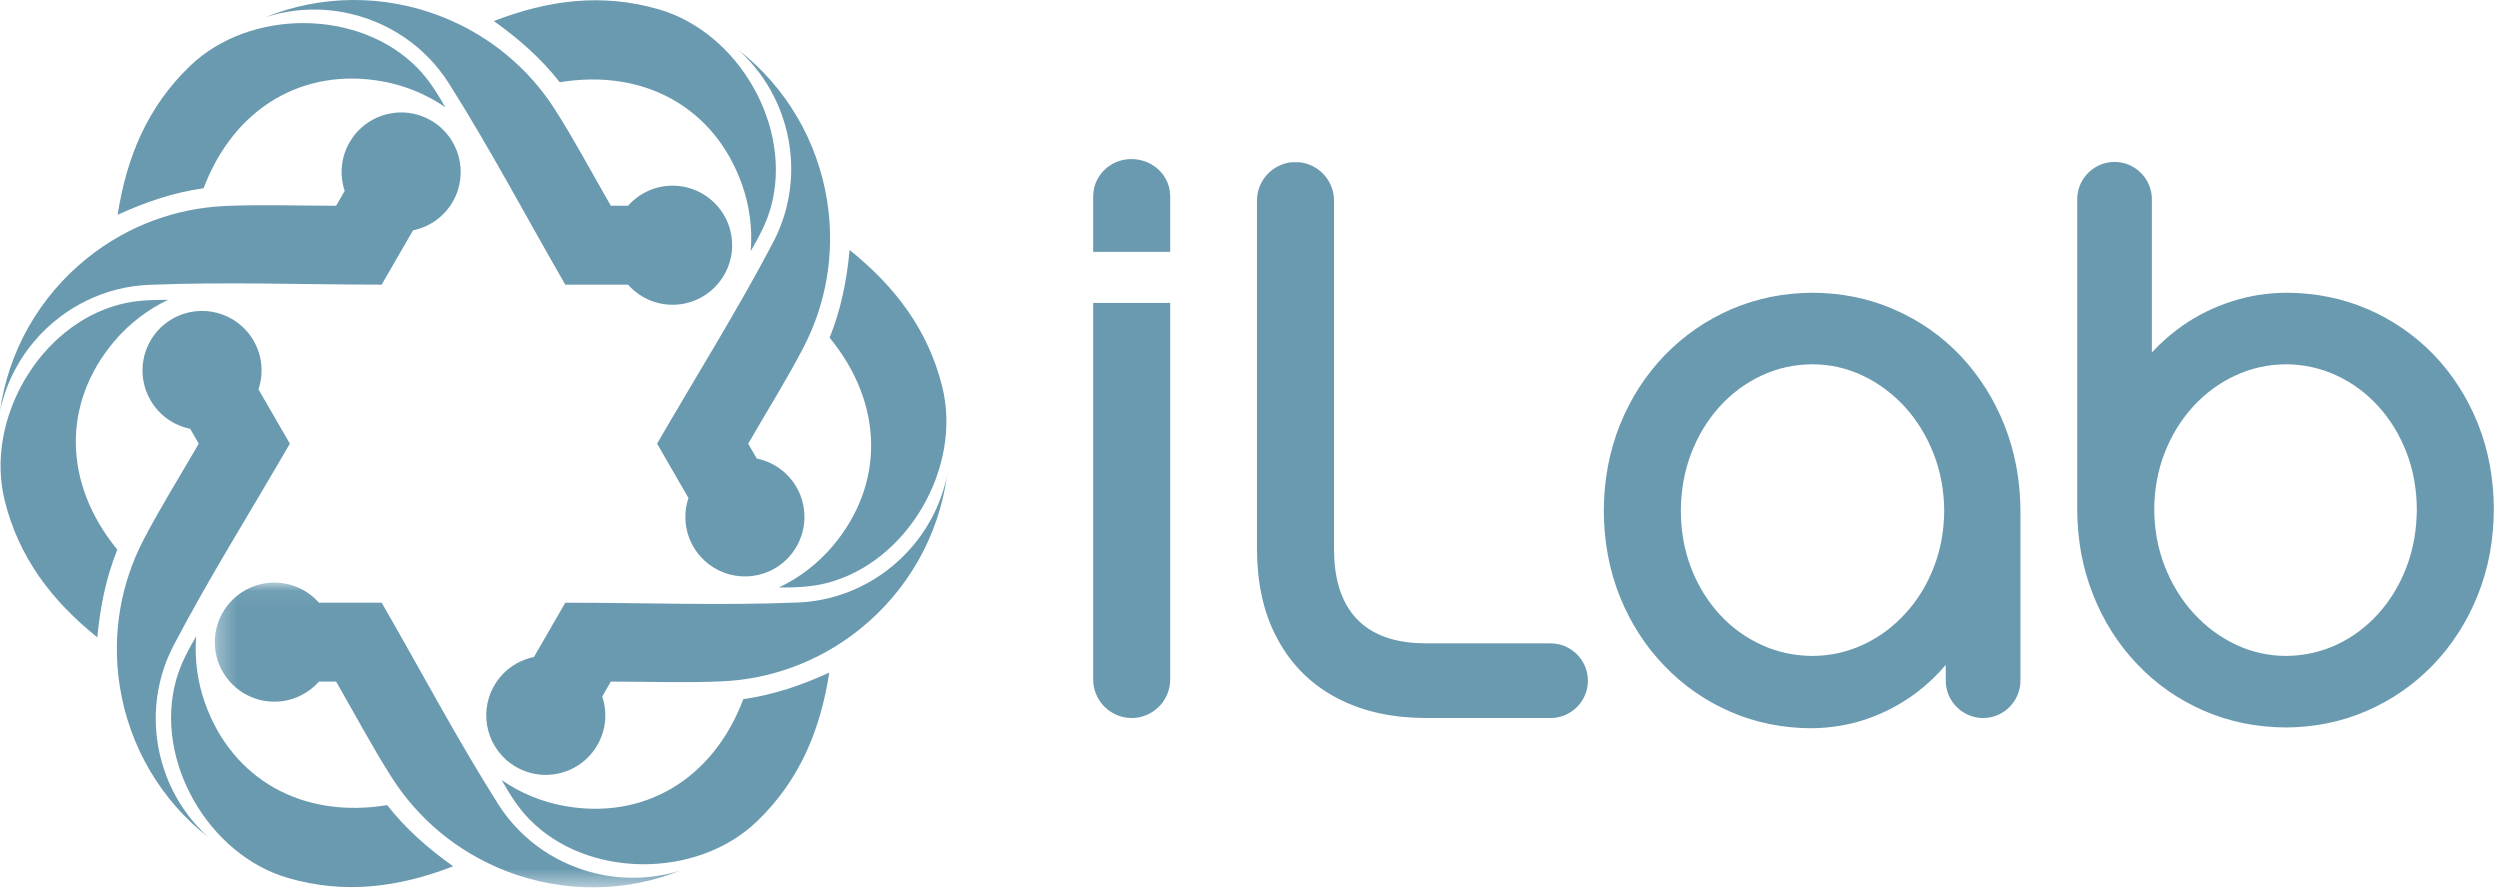
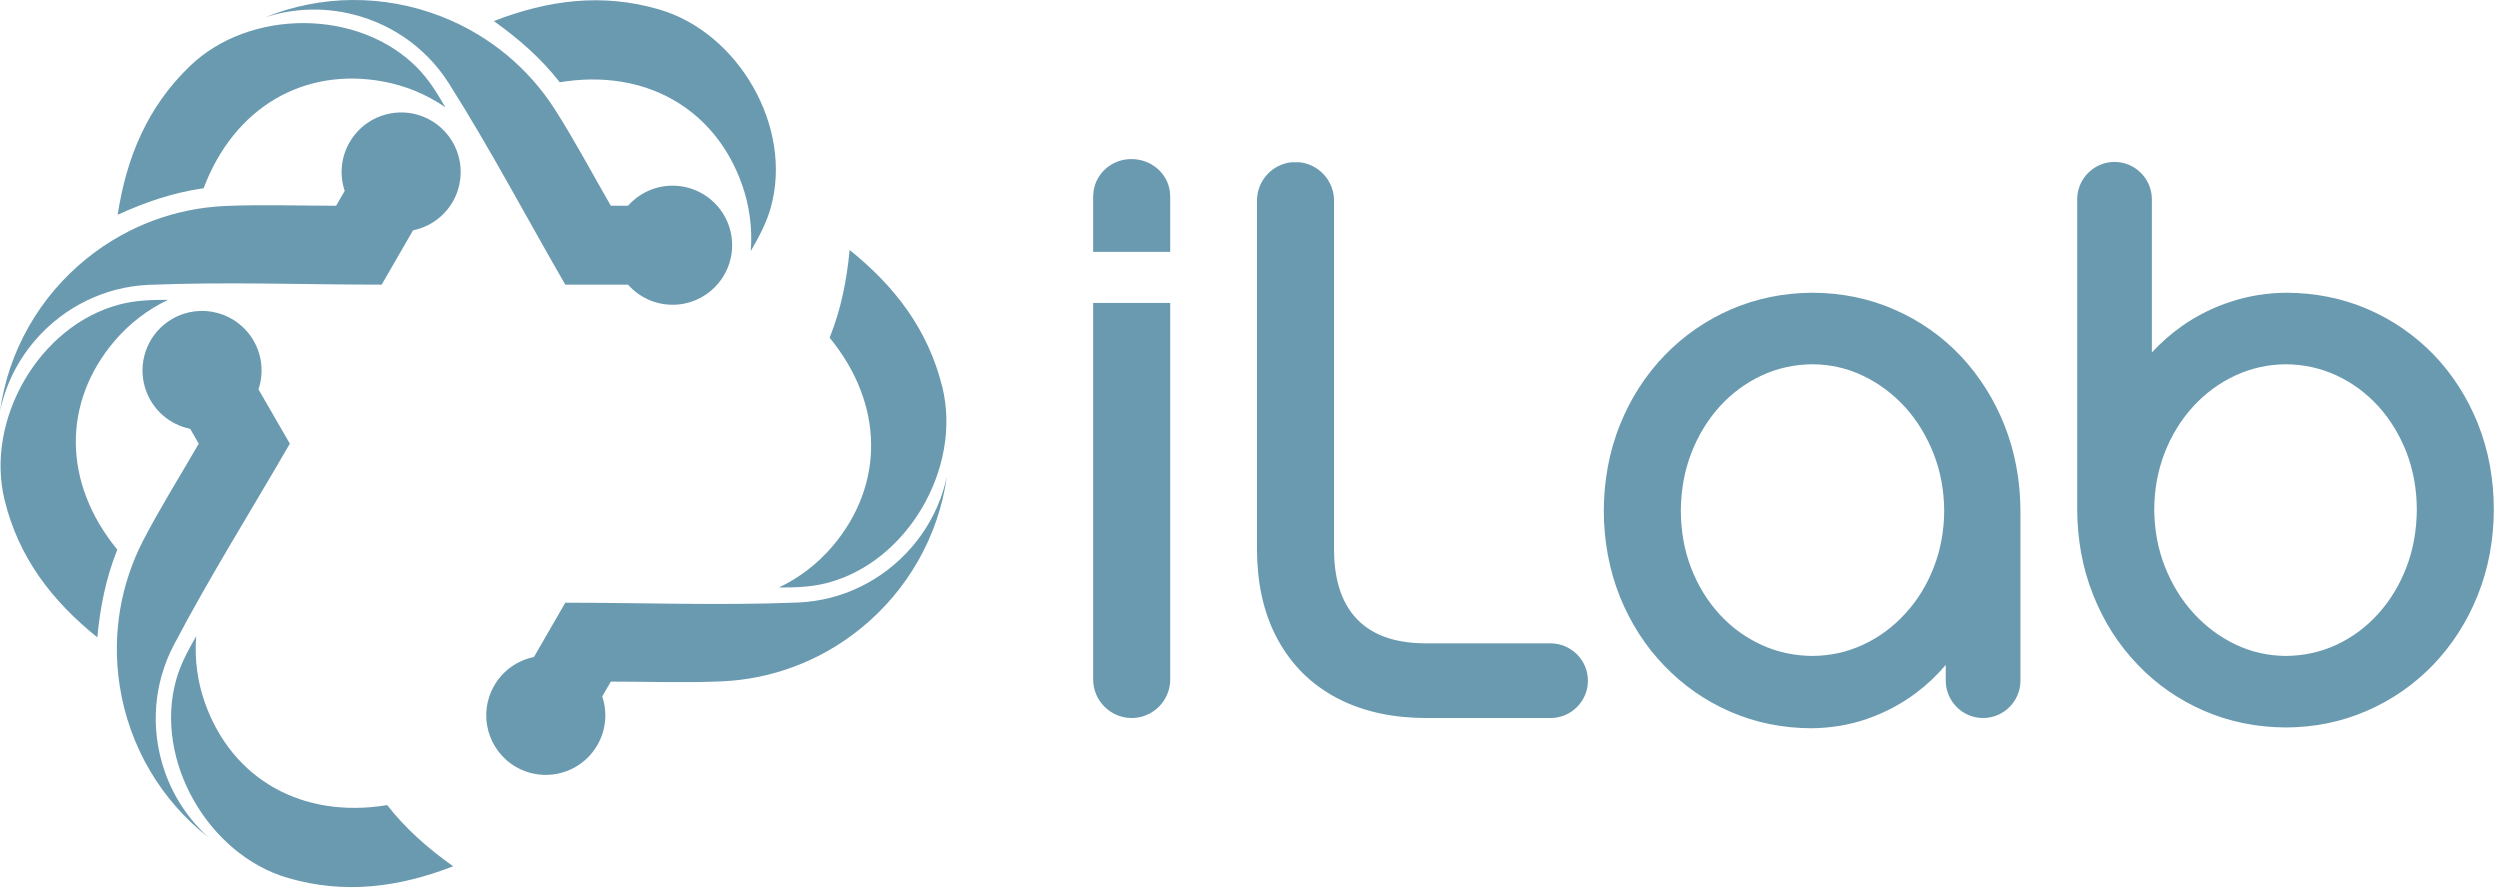
<svg xmlns="http://www.w3.org/2000/svg" xmlns:xlink="http://www.w3.org/1999/xlink" width="135px" height="48px" viewBox="0 0 135 48" version="1.1">
  <title>Page 1</title>
  <desc>Created with Sketch.</desc>
  <defs>
-     <polygon id="path-1" points="0.288 16.51 25.525 16.51 25.525 0.053 0.288 0.053" />
-   </defs>
+     </defs>
  <g id="Page-1" stroke="none" stroke-width="1" fill="none" fill-rule="evenodd">
    <g id="iLab-Landing-GUI" transform="translate(-135, -15)">
      <g id="Page-1" transform="translate(135, 15)">
        <path d="M116.201,19.032 C116.697,18.495 117.247,18.014 117.848,17.591 C118.664,17.023 119.549,16.585 120.496,16.282 C121.463,15.964 122.463,15.815 123.482,15.808 C124.994,15.815 126.466,16.095 127.858,16.694 C129.203,17.279 130.39,18.095 131.414,19.147 C132.448,20.225 133.24,21.472 133.798,22.858 C134.396,24.34 134.66,25.907 134.667,27.503 C134.66,29.111 134.39,30.685 133.784,32.176 C133.22,33.573 132.421,34.828 131.377,35.916 C130.35,36.973 129.155,37.804 127.801,38.389 C126.418,38.992 124.947,39.275 123.439,39.283 C121.903,39.275 120.408,38.99 118.999,38.375 C117.645,37.784 116.441,36.95 115.423,35.879 C114.383,34.796 113.591,33.536 113.038,32.141 C112.441,30.661 112.176,29.095 112.169,27.503 L112.169,10.761 C112.169,9.651 113.076,8.744 114.185,8.744 C115.294,8.744 116.201,9.651 116.201,10.761 L116.201,19.032 Z M105.071,35.904 C104.602,36.46 104.075,36.96 103.49,37.402 C102.685,38.009 101.792,38.483 100.839,38.814 C99.856,39.157 98.833,39.318 97.791,39.325 C96.283,39.318 94.819,39.034 93.436,38.432 C92.09,37.846 90.897,37.017 89.881,35.958 C88.838,34.886 88.047,33.625 87.482,32.24 C86.884,30.758 86.612,29.184 86.605,27.587 C86.612,25.981 86.883,24.405 87.489,22.914 C88.054,21.514 88.854,20.261 89.903,19.174 C90.932,18.117 92.132,17.288 93.486,16.701 C94.884,16.099 96.355,15.815 97.877,15.808 C99.41,15.815 100.906,16.1 102.31,16.723 C103.667,17.315 104.862,18.151 105.881,19.227 C106.904,20.317 107.689,21.576 108.242,22.965 C108.828,24.444 109.097,26 109.104,27.587 L109.104,36.757 C109.104,37.866 108.197,38.773 107.088,38.773 C105.978,38.773 105.071,37.866 105.071,36.757 L105.071,35.904 Z M104.987,27.589 C104.98,26.524 104.802,25.484 104.411,24.491 C104.044,23.564 103.535,22.712 102.866,21.973 C102.217,21.271 101.46,20.697 100.595,20.288 C99.737,19.876 98.826,19.678 97.877,19.671 C96.914,19.678 95.992,19.873 95.12,20.281 C94.256,20.686 93.5,21.249 92.859,21.957 C92.191,22.696 91.685,23.548 91.327,24.475 C90.942,25.474 90.772,26.521 90.765,27.587 C90.772,28.647 90.939,29.695 91.327,30.686 C91.684,31.607 92.191,32.445 92.858,33.175 C93.5,33.877 94.255,34.426 95.119,34.822 C95.992,35.225 96.916,35.414 97.875,35.42 C98.832,35.414 99.751,35.215 100.618,34.809 C101.482,34.409 102.238,33.842 102.88,33.139 C103.552,32.411 104.06,31.573 104.418,30.65 C104.802,29.669 104.98,28.638 104.987,27.589 L104.987,27.589 Z M76.982,34.741 L83.732,34.741 C84.841,34.741 85.748,35.648 85.748,36.757 C85.748,37.866 84.841,38.773 83.732,38.773 L76.981,38.773 C75.317,38.767 73.665,38.471 72.184,37.687 C70.814,36.966 69.759,35.919 69.015,34.563 C68.186,33.064 67.883,31.366 67.877,29.668 L67.877,10.83 C67.877,9.758 68.698,8.869 69.742,8.761 L70.171,8.761 C71.2,8.868 72.013,9.733 72.037,10.784 L72.037,29.667 C72.042,31.02 72.317,32.45 73.296,33.452 C74.261,34.448 75.643,34.735 76.982,34.741 L76.982,34.741 Z M63.192,16.359 L63.192,36.693 C63.192,37.837 62.255,38.773 61.111,38.773 L61.111,38.773 C59.967,38.773 59.031,37.837 59.031,36.693 L59.031,16.359 L63.192,16.359 Z M63.192,13.6 L59.031,13.6 L59.031,10.603 C59.039,10.239 59.127,9.89 59.319,9.581 C59.5,9.277 59.748,9.039 60.057,8.86 C60.377,8.684 60.724,8.591 61.09,8.591 C61.465,8.591 61.819,8.681 62.151,8.86 C62.463,9.037 62.713,9.274 62.902,9.578 C63.096,9.889 63.183,10.238 63.192,10.607 L63.192,13.6 Z M130.508,27.504 C130.501,26.446 130.33,25.407 129.947,24.419 C129.588,23.503 129.087,22.658 128.422,21.93 C127.783,21.231 127.034,20.674 126.174,20.275 C125.311,19.874 124.39,19.678 123.44,19.671 C122.483,19.678 121.564,19.876 120.698,20.282 C119.836,20.682 119.079,21.247 118.436,21.945 C117.766,22.678 117.257,23.515 116.897,24.441 C116.513,25.422 116.335,26.452 116.329,27.502 C116.335,28.568 116.513,29.606 116.904,30.599 C117.272,31.529 117.781,32.38 118.457,33.118 C119.101,33.822 119.857,34.395 120.721,34.803 C121.578,35.214 122.49,35.414 123.438,35.42 C124.39,35.414 125.311,35.217 126.175,34.816 C127.035,34.416 127.784,33.852 128.421,33.148 C129.088,32.41 129.589,31.564 129.946,30.637 C130.333,29.635 130.501,28.573 130.508,27.504 L130.508,27.504 Z" id="Fill-1" fill="#6A9AB0" />
        <path d="M32.985,11.111 C31.987,9.383 31.035,7.584 29.959,5.899 C29.604,5.346 29.206,4.819 28.77,4.328 C27.903,3.349 26.89,2.51 25.768,1.839 C25.139,1.462 24.479,1.141 23.795,0.876 C20.712,-0.317 17.321,-0.288 14.298,0.942 C15.648,0.499 17.093,0.399 18.514,0.658 C19.141,0.773 19.755,0.956 20.343,1.205 C21.386,1.646 22.334,2.288 23.127,3.098 C23.541,3.52 23.911,3.986 24.228,4.485 C26.457,8.003 28.441,11.761 30.525,15.371 L33.913,15.371 C34.502,16.037 35.363,16.457 36.321,16.457 C38.096,16.457 39.536,15.017 39.536,13.241 C39.536,11.808 38.598,10.594 37.302,10.179 C36.993,10.08 36.663,10.026 36.321,10.026 C35.362,10.026 34.502,10.446 33.913,11.111 L32.985,11.111 Z" id="Fill-3" fill="#6A9AB0" />
        <path d="M20.676,4.399 C21.882,4.619 23.039,5.096 24.048,5.793 C23.605,5.026 23.172,4.313 22.543,3.67 C19.395,0.459 13.495,0.456 10.261,3.562 C7.953,5.78 6.836,8.492 6.353,11.597 C7.855,10.912 9.355,10.397 10.995,10.164 C12.638,5.808 16.391,3.617 20.676,4.399" id="Fill-5" fill="#6A9AB0" />
-         <path d="M40.402,23.959 C41.4,22.23 42.482,20.506 43.404,18.732 C43.705,18.148 43.962,17.54 44.17,16.917 C44.584,15.677 44.804,14.379 44.824,13.072 C44.836,12.339 44.784,11.606 44.671,10.882 C44.163,7.616 42.442,4.693 39.866,2.691 C40.924,3.638 41.733,4.84 42.219,6.2 C42.434,6.8 42.582,7.423 42.66,8.057 C42.8,9.18 42.718,10.323 42.414,11.414 C42.255,11.985 42.036,12.537 41.763,13.062 C39.83,16.751 37.567,20.349 35.483,23.959 L37.177,26.892 C36.895,27.735 36.962,28.69 37.441,29.52 C38.329,31.058 40.296,31.584 41.833,30.697 C43.074,29.98 43.657,28.56 43.368,27.231 C43.299,26.914 43.181,26.601 43.01,26.305 C42.53,25.475 41.737,24.939 40.866,24.762 L40.402,23.959 Z" id="Fill-7" fill="#6A9AB0" />
        <path d="M40.061,9.942 C40.473,11.097 40.639,12.337 40.54,13.559 C40.982,12.793 41.384,12.061 41.625,11.195 C42.833,6.863 39.885,1.752 35.578,0.505 C32.504,-0.386 29.596,0.003 26.666,1.137 C28.01,2.095 29.206,3.137 30.228,4.441 C34.822,3.686 38.595,5.84 40.061,9.942" id="Fill-9" fill="#6A9AB0" />
        <path d="M32.985,36.806 C34.981,36.806 37.015,36.881 39.012,36.792 C39.669,36.761 40.323,36.679 40.967,36.548 C42.248,36.286 43.482,35.828 44.624,35.192 C45.264,34.835 45.873,34.424 46.444,33.964 C49.018,31.891 50.689,28.94 51.135,25.707 C50.844,27.098 50.208,28.399 49.273,29.5 C48.86,29.986 48.395,30.426 47.885,30.81 C46.982,31.493 45.952,31.993 44.854,32.276 C44.281,32.423 43.693,32.51 43.102,32.535 C38.941,32.706 34.694,32.546 30.526,32.546 L28.832,35.479 C27.961,35.657 27.167,36.192 26.688,37.022 C25.8,38.56 26.328,40.526 27.865,41.414 C29.106,42.13 30.627,41.925 31.634,41.01 C31.874,40.792 32.085,40.533 32.257,40.237 C32.736,39.407 32.803,38.452 32.521,37.609 L32.985,36.806 Z" id="Fill-11" fill="#6A9AB0" />
        <path d="M44.953,29.502 C44.159,30.436 43.168,31.2 42.06,31.725 C42.944,31.725 43.779,31.707 44.65,31.483 C49.005,30.363 51.957,25.255 50.885,20.901 C50.118,17.794 48.328,15.469 45.88,13.499 C45.723,15.142 45.418,16.699 44.8,18.236 C47.752,21.836 47.772,26.182 44.953,29.502" id="Fill-13" fill="#6A9AB0" />
        <g id="Group-17" transform="translate(11.312, 31.407)">
          <mask id="mask-2" fill="white">
            <use xlink:href="#path-1" />
          </mask>
          <g id="Clip-16" />
          <path d="M6.838,5.398 C7.836,7.127 8.788,8.926 9.864,10.611 C10.219,11.164 10.617,11.69 11.053,12.182 C11.92,13.161 12.933,14 14.055,14.671 C14.684,15.047 15.345,15.369 16.028,15.634 C19.111,16.827 22.502,16.798 25.525,15.568 C24.175,16.011 22.73,16.111 21.309,15.852 C20.682,15.737 20.068,15.553 19.481,15.305 C18.438,14.864 17.489,14.222 16.696,13.412 C16.282,12.99 15.912,12.524 15.595,12.025 C13.367,8.506 11.382,4.748 9.298,1.138 L5.91,1.138 C5.321,0.473 4.461,0.053 3.502,0.053 C1.727,0.053 0.288,1.493 0.288,3.268 C0.288,4.701 1.226,5.916 2.521,6.331 C2.83,6.43 3.16,6.483 3.502,6.483 C4.461,6.483 5.321,6.064 5.911,5.398 L6.838,5.398 Z" id="Fill-15" fill="#6A9AB0" mask="url(#mask-2)" />
        </g>
-         <path d="M30.459,43.518 C29.253,43.298 28.097,42.821 27.088,42.124 C27.53,42.891 27.963,43.604 28.592,44.247 C31.74,47.458 37.64,47.461 40.874,44.355 C43.182,42.138 44.3,39.425 44.782,36.32 C43.28,37.005 41.78,37.52 40.14,37.753 C38.498,42.109 34.744,44.3 30.459,43.518" id="Fill-18" fill="#6A9AB0" />
        <path d="M10.733,23.958 C9.735,25.687 8.653,27.411 7.732,29.185 C7.43,29.769 7.173,30.377 6.966,31 C6.551,32.24 6.331,33.538 6.311,34.845 C6.3,35.578 6.351,36.311 6.464,37.035 C6.972,40.301 8.693,43.224 11.269,45.226 C10.211,44.279 9.402,43.077 8.916,41.717 C8.702,41.117 8.553,40.494 8.475,39.86 C8.336,38.737 8.417,37.594 8.722,36.503 C8.881,35.932 9.099,35.38 9.373,34.855 C11.306,31.166 13.568,27.568 15.652,23.958 L13.958,21.025 C14.24,20.182 14.173,19.227 13.694,18.397 C12.807,16.859 10.84,16.333 9.302,17.22 C8.061,17.937 7.479,19.357 7.767,20.686 C7.836,21.003 7.955,21.316 8.126,21.612 C8.605,22.442 9.398,22.978 10.269,23.155 L10.733,23.958 Z" id="Fill-20" fill="#6A9AB0" />
        <path d="M11.074,37.975 C10.662,36.82 10.496,35.58 10.595,34.358 C10.153,35.124 9.752,35.856 9.51,36.722 C8.302,41.054 11.25,46.165 15.557,47.412 C18.631,48.303 21.539,47.914 24.47,46.78 C23.125,45.822 21.929,44.78 20.907,43.476 C16.314,44.231 12.54,42.076 11.074,37.975" id="Fill-22" fill="#6A9AB0" />
        <path d="M18.15,11.111 C16.154,11.111 14.121,11.036 12.123,11.125 C11.467,11.156 10.812,11.238 10.168,11.369 C8.887,11.631 7.653,12.089 6.512,12.725 C5.871,13.082 5.262,13.493 4.691,13.953 C2.117,16.026 0.446,18.977 3.05732483e-05,22.21 C0.291,20.819 0.928,19.518 1.862,18.417 C2.275,17.931 2.741,17.491 3.25,17.107 C4.153,16.424 5.184,15.924 6.281,15.641 C6.854,15.494 7.442,15.407 8.034,15.382 C12.194,15.211 16.441,15.371 20.61,15.371 L22.303,12.438 C23.174,12.26 23.968,11.725 24.447,10.895 C25.335,9.357 24.808,7.391 23.271,6.503 C22.029,5.786 20.509,5.992 19.501,6.907 C19.261,7.125 19.05,7.384 18.879,7.68 C18.4,8.51 18.332,9.465 18.614,10.308 L18.15,11.111 Z" id="Fill-24" fill="#6A9AB0" />
        <path d="M6.183,18.415 C6.977,17.481 7.967,16.717 9.075,16.192 C8.191,16.192 7.356,16.21 6.485,16.434 C2.13,17.554 -0.822,22.662 0.251,27.016 C1.017,30.123 2.807,32.448 5.255,34.418 C5.412,32.775 5.717,31.218 6.335,29.681 C3.384,26.081 3.363,21.735 6.183,18.415" id="Fill-26" fill="#6A9AB0" />
      </g>
    </g>
  </g>
</svg>